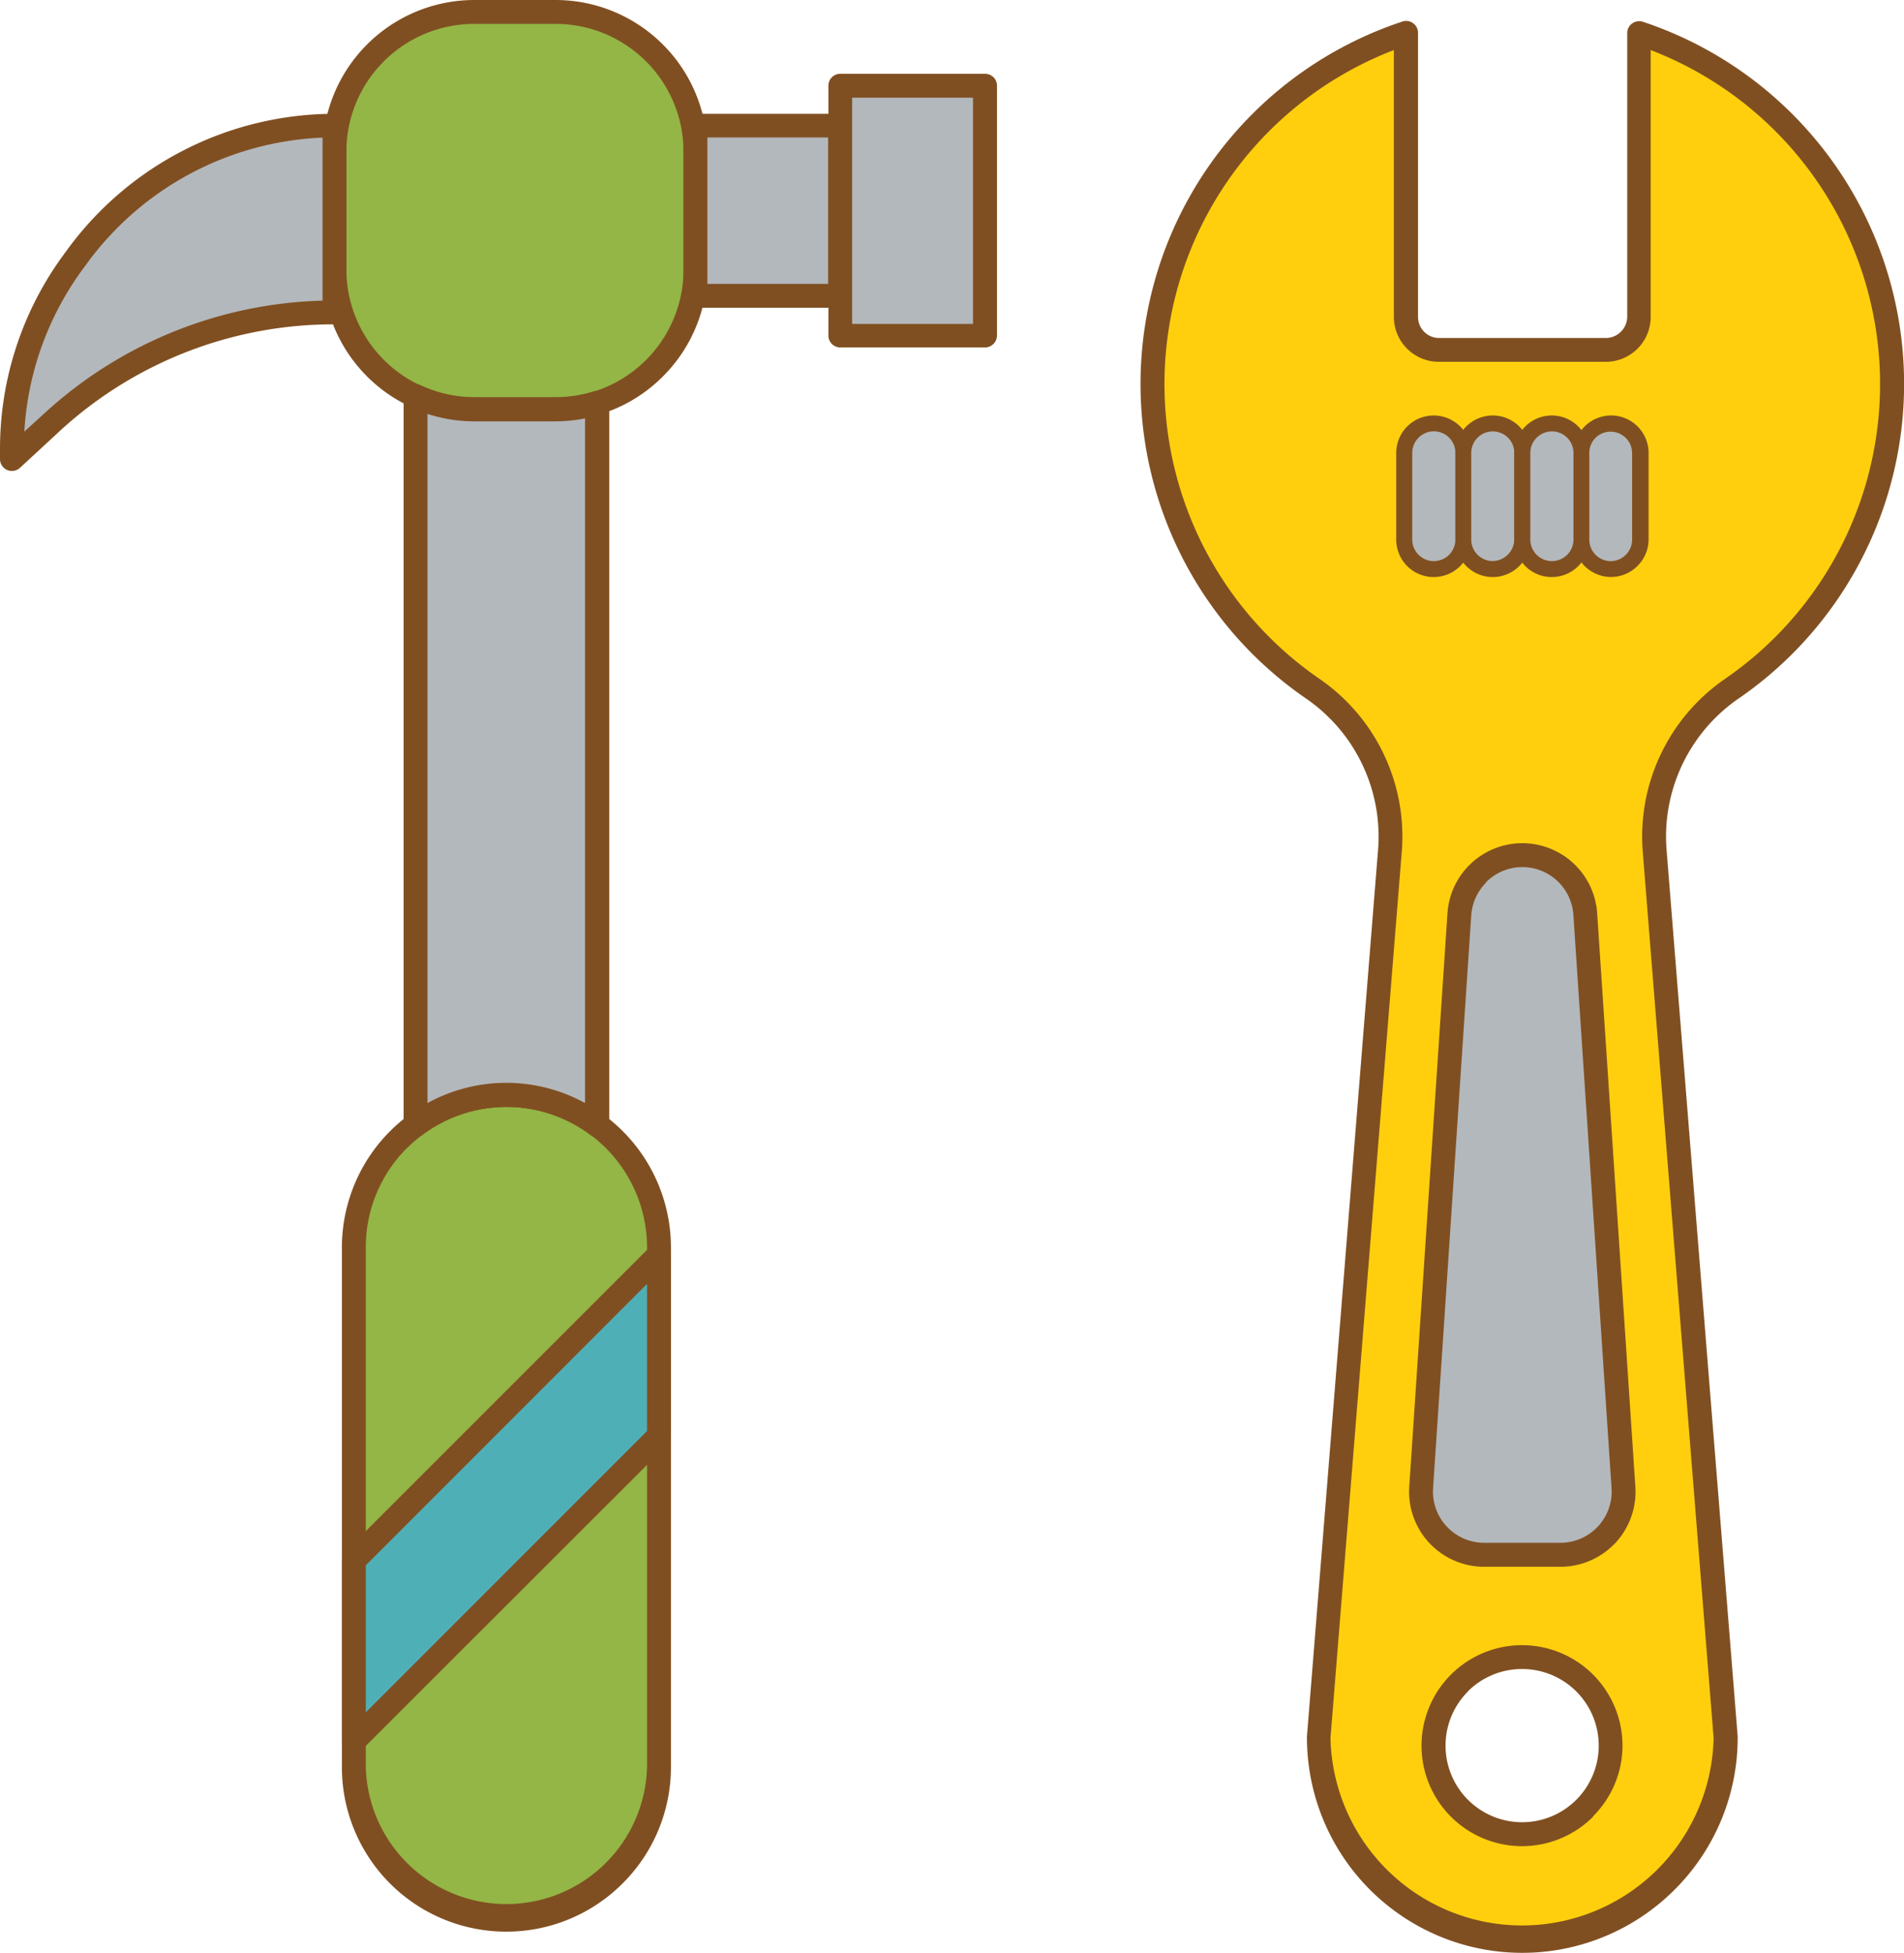
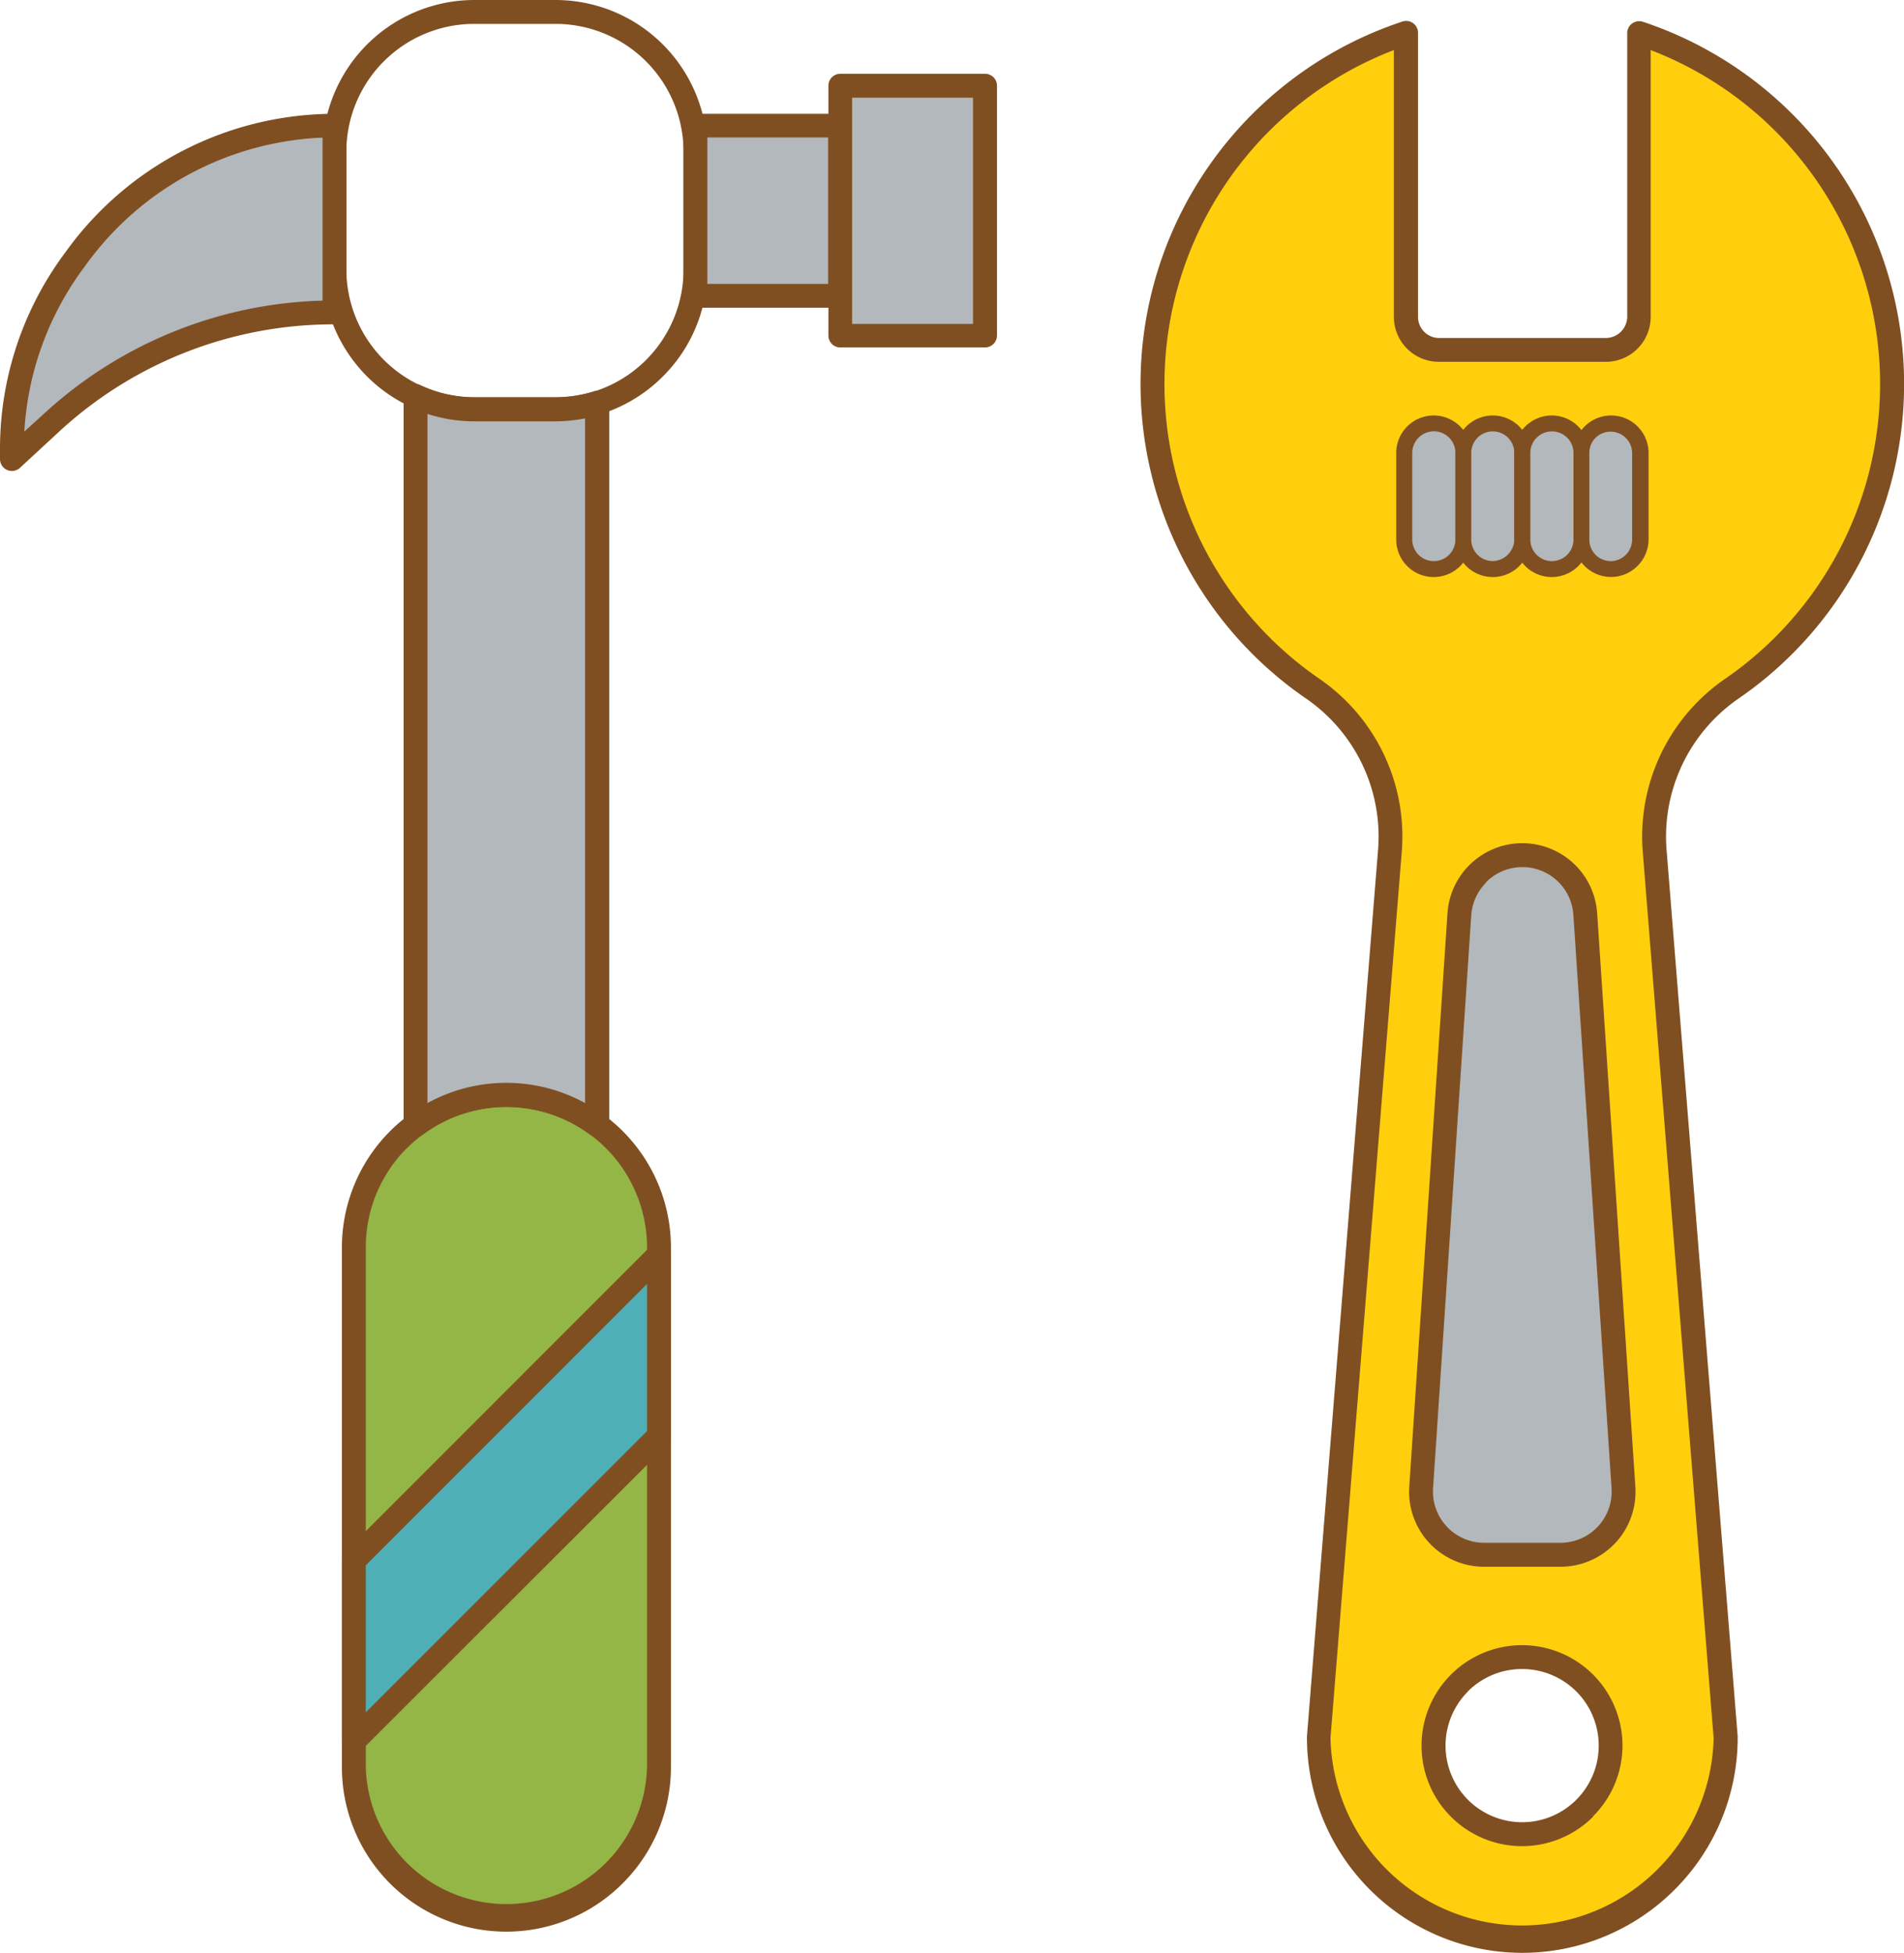
<svg xmlns="http://www.w3.org/2000/svg" viewBox="0 0 217.52 223.08">
  <defs>
    <style>.cls-1{fill:#ffcf0d;}.cls-2{fill:#804f21;}.cls-3{fill:#b3b8bc;}.cls-4{fill:#93b646;}.cls-5{fill:#4fafb6;}</style>
  </defs>
  <title>icon-tool_1 </title>
  <g id="レイヤー_2" data-name="レイヤー 2">
    <g id="レイヤー_1-2" data-name="レイヤー 1">
      <path class="cls-1" d="M187.23,3.79V36.2A3.77,3.77,0,0,1,183.45,40H164.38a3.77,3.77,0,0,1-3.77-3.77V3.79a42.24,42.24,0,0,0-10.7,74.84A20.4,20.4,0,0,1,158.81,97l-8.14,101.47a23.25,23.25,0,0,0,23.25,23.25h0a23.25,23.25,0,0,0,23.25-23.25L189,97a20.4,20.4,0,0,1,8.9-18.37,42.24,42.24,0,0,0-10.7-74.84ZM184,199.35a10.12,10.12,0,1,1-10.12-10.12A10.12,10.12,0,0,1,184,199.35Z" />
      <path class="cls-2" d="M191.31,215.86a24.6,24.6,0,0,1-42-17.4s0-.07,0-.11l8.14-101.47a19.14,19.14,0,0,0-8.32-17.14,43.6,43.6,0,0,1,11-77.25A1.36,1.36,0,0,1,162,3.79V36.2a2.41,2.41,0,0,0,2.41,2.41h19.08a2.46,2.46,0,0,0,2.41-2.41V3.79a1.34,1.34,0,0,1,.57-1.11,1.36,1.36,0,0,1,1.23-.19,43.6,43.6,0,0,1,11,77.25,19.15,19.15,0,0,0-8.32,17.14l8.14,101.47s0,.07,0,.11A24.54,24.54,0,0,1,191.31,215.86ZM152,198.52a21.89,21.89,0,0,0,43.77,0L187.66,97.1a21.88,21.88,0,0,1,9.48-19.6,40.87,40.87,0,0,0-8.56-71.78V36.2a5.13,5.13,0,0,1-5.13,5.13H164.37a5.14,5.14,0,0,1-5.13-5.13V5.72a40.87,40.87,0,0,0-8.56,71.78,21.87,21.87,0,0,1,9.48,19.59Zm30,9a11.48,11.48,0,1,1,3.36-8.12A11.41,11.41,0,0,1,182,207.47Zm-14.3-14.3a8.75,8.75,0,1,0,6.19-2.57A8.73,8.73,0,0,0,167.73,193.17Z" />
      <rect class="cls-3" x="160.43" y="48.37" width="6.74" height="16.64" rx="3.37" ry="3.37" />
      <path class="cls-2" d="M166.82,64.66a4.28,4.28,0,0,1-7.31-3V51.74a4.28,4.28,0,0,1,8.56,0v9.89A4.27,4.27,0,0,1,166.82,64.66ZM162.06,50a2.46,2.46,0,0,0-.72,1.74v9.89a2.46,2.46,0,1,0,4.93,0V51.74A2.46,2.46,0,0,0,162.06,50Z" />
      <rect class="cls-3" x="167.17" y="48.37" width="6.74" height="16.64" rx="3.37" ry="3.37" />
      <path class="cls-2" d="M173.57,64.66a4.28,4.28,0,0,1-7.31-3V51.74a4.28,4.28,0,1,1,8.56,0v9.89A4.27,4.27,0,0,1,173.57,64.66ZM168.8,50a2.46,2.46,0,0,0-.72,1.74v9.89a2.46,2.46,0,0,0,2.46,2.46A2.52,2.52,0,0,0,173,61.64V51.74A2.46,2.46,0,0,0,168.8,50Z" />
      <rect class="cls-3" x="173.91" y="48.37" width="6.74" height="16.64" rx="3.37" ry="3.37" />
      <path class="cls-2" d="M180.31,64.66a4.28,4.28,0,0,1-7.31-3V51.74a4.28,4.28,0,0,1,8.56,0v9.89A4.27,4.27,0,0,1,180.31,64.66ZM175.55,50a2.46,2.46,0,0,0-.72,1.74v9.89a2.46,2.46,0,1,0,4.93,0V51.74a2.46,2.46,0,0,0-4.2-1.74Z" />
      <rect class="cls-3" x="180.66" y="48.37" width="6.74" height="16.64" rx="3.37" ry="3.37" />
      <path class="cls-2" d="M187.06,64.66a4.27,4.27,0,0,1-3,1.25h0a4.28,4.28,0,0,1-4.28-4.28V51.74a4.28,4.28,0,1,1,8.56,0v9.89A4.27,4.27,0,0,1,187.06,64.66ZM182.29,50a2.45,2.45,0,0,0-.72,1.74v9.89A2.46,2.46,0,0,0,184,64.1h0a2.47,2.47,0,0,0,2.46-2.46V51.74A2.46,2.46,0,0,0,182.29,50Z" />
      <path class="cls-3" d="M178.28,177.61h-8.73a7.21,7.21,0,0,1-7.19-7.69l4.36-65.45a7.21,7.21,0,0,1,7.19-6.73h0a7.21,7.21,0,0,1,7.19,6.73l4.36,65.45A7.21,7.21,0,0,1,178.28,177.61Z" />
      <path class="cls-2" d="M184.34,176.46a8.6,8.6,0,0,1-6.06,2.51h-8.73a8.57,8.57,0,0,1-8.55-9.14l4.36-65.45a8.57,8.57,0,0,1,17.11,0l4.36,65.45a8.6,8.6,0,0,1-2.29,6.43Zm-14.56-75.64a5.83,5.83,0,0,0-1.7,3.74L163.72,170a5.85,5.85,0,0,0,5.83,6.23h8.73a5.85,5.85,0,0,0,5.83-6.24l-4.36-65.45a5.84,5.84,0,0,0-10-3.74Z" />
      <rect class="cls-4" x="40.43" y="125.07" width="34.86" height="94.2" rx="17.43" ry="17.43" />
      <path class="cls-2" d="M71.14,215.13a18.78,18.78,0,0,1-32.08-13.28V142.5a18.79,18.79,0,1,1,37.59,0v59.34A18.73,18.73,0,0,1,71.14,215.13Zm-24.64-84a16,16,0,0,0-4.71,11.36v59.34a16.07,16.07,0,0,0,32.13,0V142.5A16.06,16.06,0,0,0,46.5,131.15Z" />
-       <rect class="cls-4" x="38.21" y="1.36" width="41.24" height="45.4" rx="15.98" ry="15.98" />
      <path class="cls-2" d="M75.73,43a17.23,17.23,0,0,1-12.27,5.08H54.19A17.35,17.35,0,0,1,36.85,30.78V17.35A17.35,17.35,0,0,1,54.19,0h9.27A17.35,17.35,0,0,1,80.81,17.35V30.78A17.23,17.23,0,0,1,75.73,43ZM43.86,7a14.58,14.58,0,0,0-4.29,10.33V30.78A14.64,14.64,0,0,0,54.19,45.4h9.27A14.62,14.62,0,0,0,78.09,30.78V17.35A14.62,14.62,0,0,0,63.46,2.73H54.19A14.58,14.58,0,0,0,43.86,7Z" />
      <path class="cls-3" d="M63.46,46.76H54.19a15.9,15.9,0,0,1-6.71-1.49v83.25a17.33,17.33,0,0,1,10.38-3.45h0a17.33,17.33,0,0,1,10.38,3.45V46A16,16,0,0,1,63.46,46.76Z" />
      <path class="cls-2" d="M69.2,129.49a1.35,1.35,0,0,1-.35.25,1.36,1.36,0,0,1-1.43-.12,16,16,0,0,0-19.13,0,1.36,1.36,0,0,1-2.18-1.09V45.27A1.36,1.36,0,0,1,48.05,44a14.47,14.47,0,0,0,6.14,1.37h9.27a14.66,14.66,0,0,0,4.36-.66A1.36,1.36,0,0,1,69.6,46v82.49A1.36,1.36,0,0,1,69.2,129.49ZM48.84,126a18.69,18.69,0,0,1,18,0V47.79a17.42,17.42,0,0,1-3.41.34H54.19a17.12,17.12,0,0,1-5.35-.85Z" />
      <rect class="cls-3" x="79.45" y="14.33" width="16.54" height="19.46" />
      <path class="cls-2" d="M97,34.75a1.36,1.36,0,0,1-1,.4H79.45a1.36,1.36,0,0,1-1.36-1.36V14.33A1.36,1.36,0,0,1,79.45,13H96a1.36,1.36,0,0,1,1.36,1.36V33.79A1.36,1.36,0,0,1,97,34.75ZM80.81,32.43H94.62V15.7H80.81Z" />
      <rect class="cls-3" x="95.99" y="9.79" width="16.54" height="28.54" />
      <path class="cls-2" d="M113.49,39.29a1.36,1.36,0,0,1-1,.4H96a1.36,1.36,0,0,1-1.36-1.36V9.79A1.36,1.36,0,0,1,96,8.43h16.54a1.36,1.36,0,0,1,1.36,1.36V38.33A1.36,1.36,0,0,1,113.49,39.29ZM97.35,37h13.81V11.16H97.35Z" />
      <path class="cls-3" d="M8.89,29.19l-.49.67a36.36,36.36,0,0,0-7,21.5v1.08l4.79-4.36A47.65,47.65,0,0,1,38.21,35.69h0V14.33h0A36.36,36.36,0,0,0,8.89,29.19Z" />
-       <path class="cls-2" d="M39.17,36.65a1.36,1.36,0,0,1-1,.4,46.19,46.19,0,0,0-31.14,12L2.28,53.44a1.36,1.36,0,0,1-2.28-1V51.36A37.47,37.47,0,0,1,7.3,29.05l.49-.67h0A37.85,37.85,0,0,1,38.21,13a1.36,1.36,0,0,1,1.36,1.36V35.69A1.36,1.36,0,0,1,39.17,36.65ZM2.78,49.3l2.45-2.23A48.91,48.91,0,0,1,36.85,34.34V15.72A35.14,35.14,0,0,0,10,30l-.49.67A34.74,34.74,0,0,0,2.78,49.3Z" />
+       <path class="cls-2" d="M39.17,36.65a1.36,1.36,0,0,1-1,.4,46.19,46.19,0,0,0-31.14,12L2.28,53.44a1.36,1.36,0,0,1-2.28-1V51.36A37.47,37.47,0,0,1,7.3,29.05l.49-.67h0A37.85,37.85,0,0,1,38.21,13a1.36,1.36,0,0,1,1.36,1.36V35.69A1.36,1.36,0,0,1,39.17,36.65ZM2.78,49.3l2.45-2.23A48.91,48.91,0,0,1,36.85,34.34V15.72A35.14,35.14,0,0,0,10,30l-.49.67A34.74,34.74,0,0,0,2.78,49.3" />
      <polygon class="cls-5" points="40.43 198.87 75.29 164.01 75.29 143.37 40.43 178.23 40.43 198.87" />
      <path class="cls-2" d="M76.25,165,41.39,199.83a1.36,1.36,0,0,1-2.33-1V178.23a1.36,1.36,0,0,1,.4-1l34.86-34.86a1.36,1.36,0,0,1,2.33,1V164A1.36,1.36,0,0,1,76.25,165Zm-34.46,30.6,32.13-32.13V146.66L41.79,178.8Z" />
    </g>
  </g>
</svg>